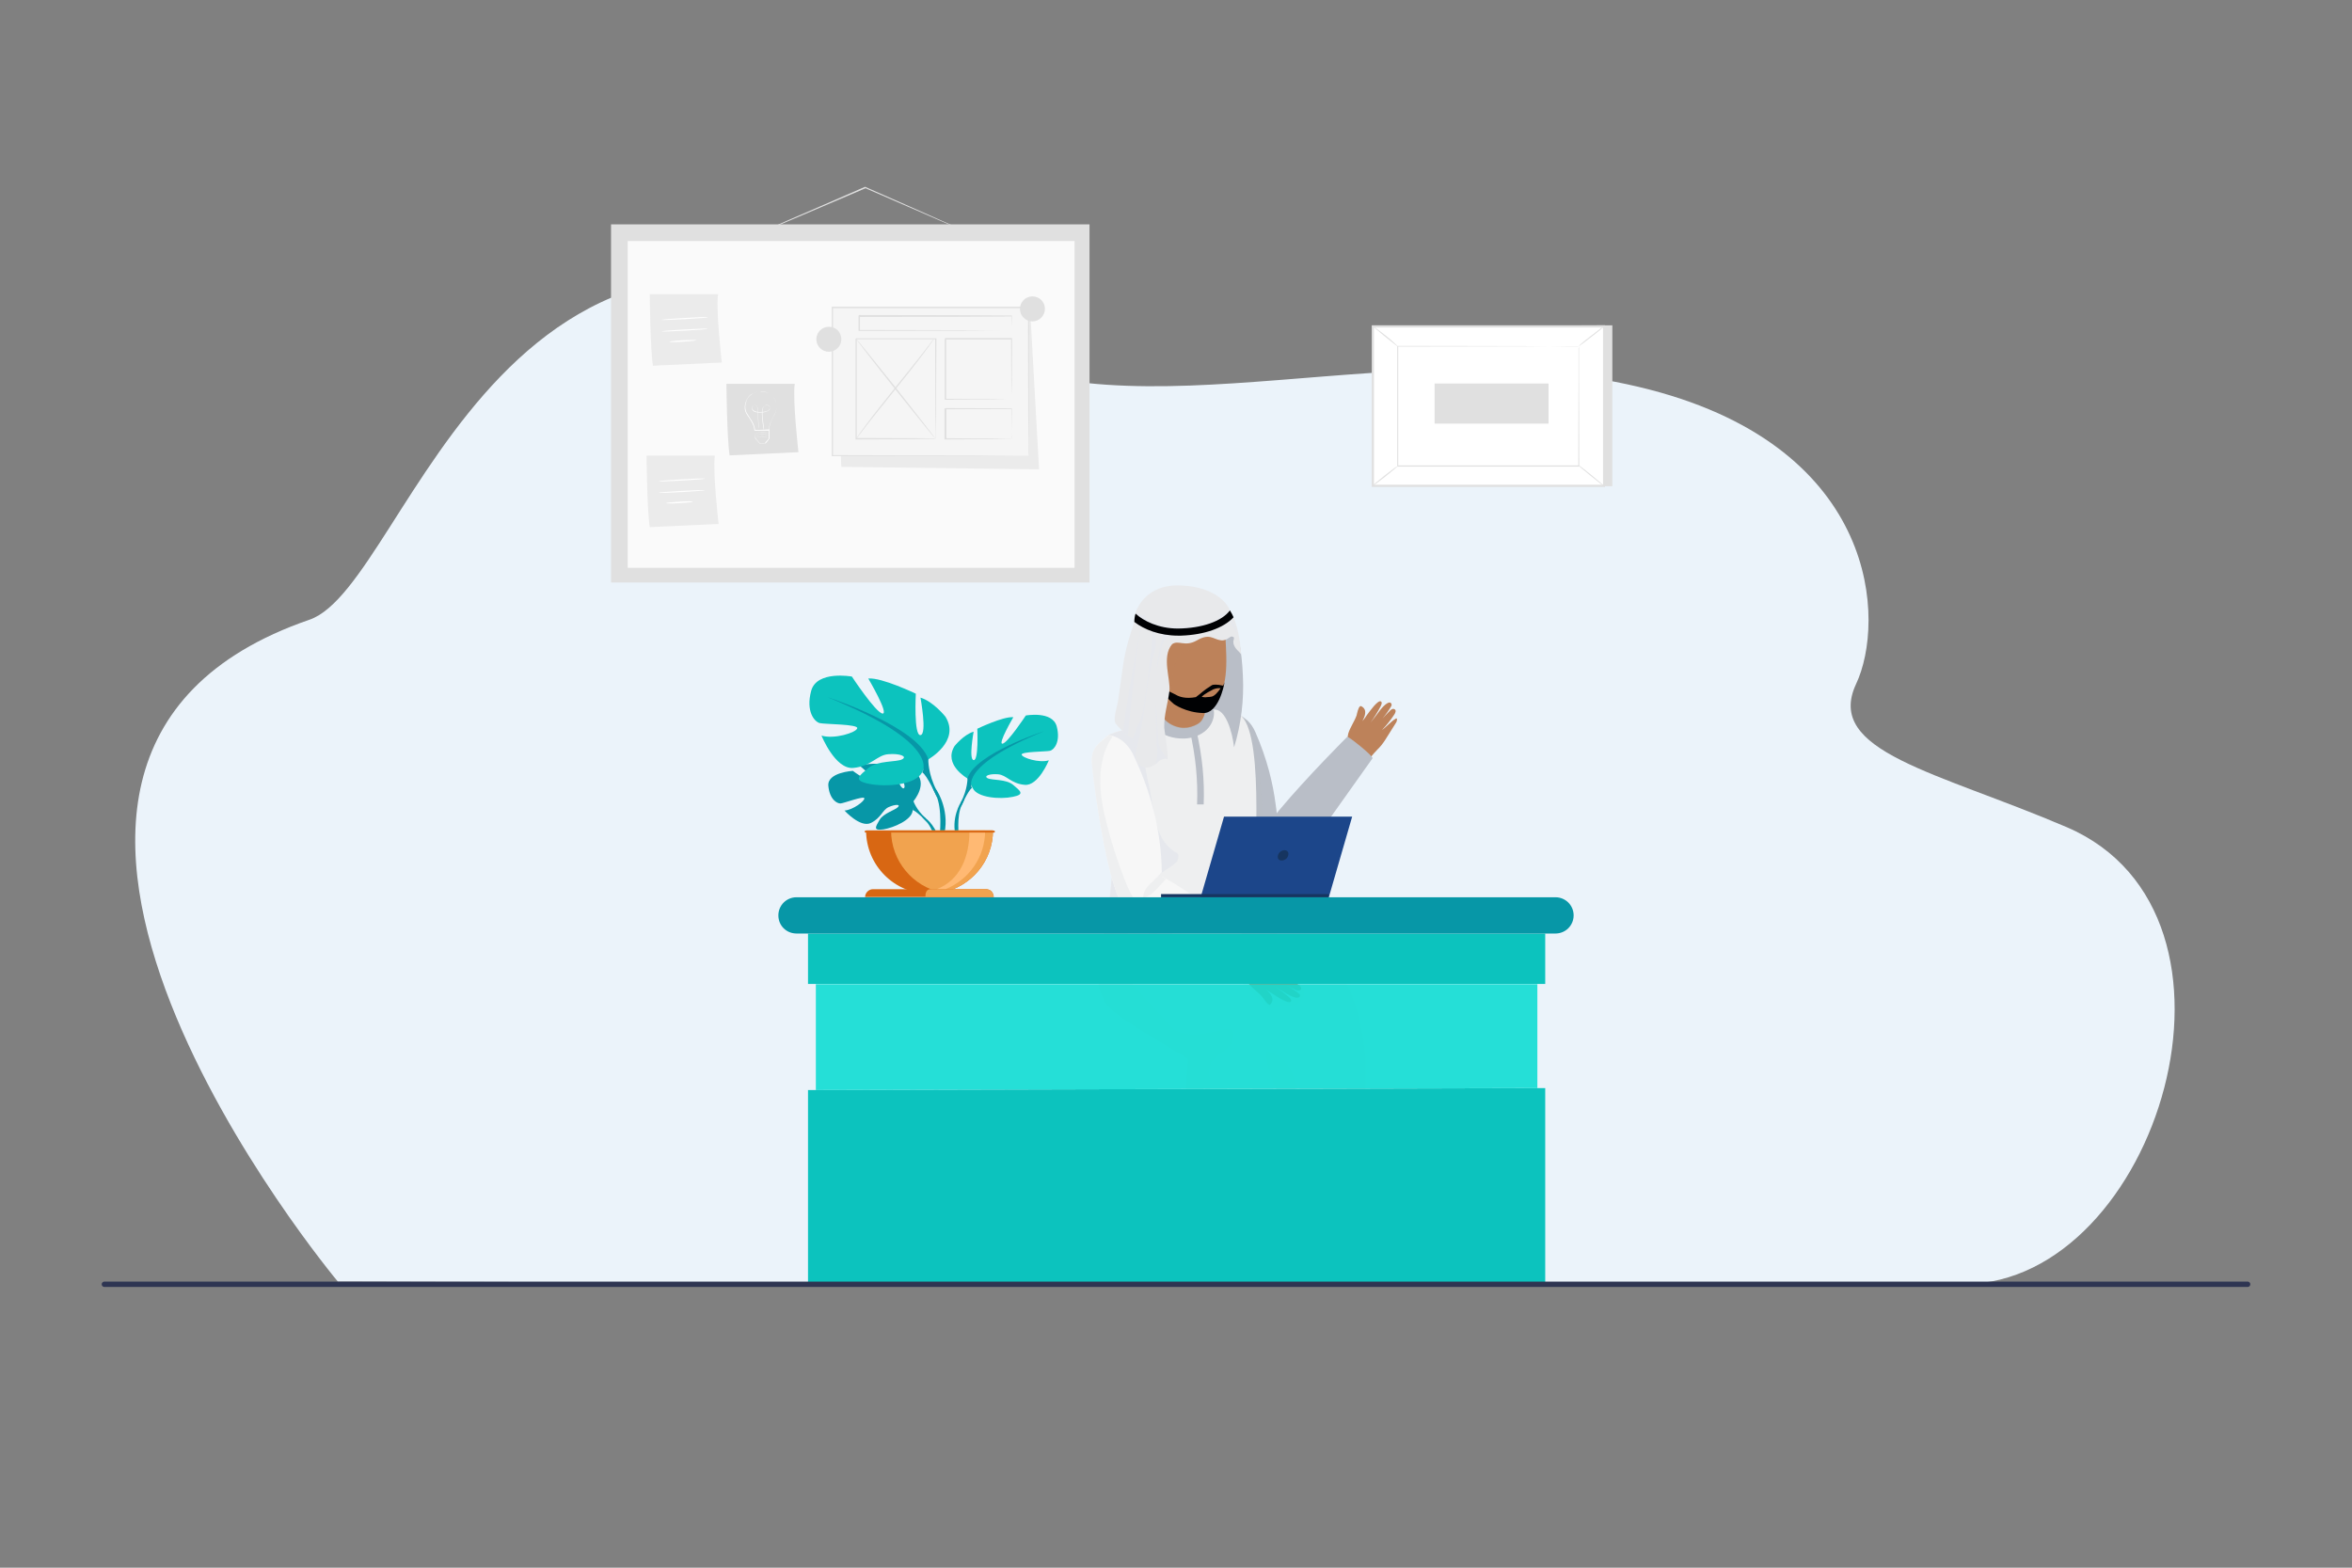
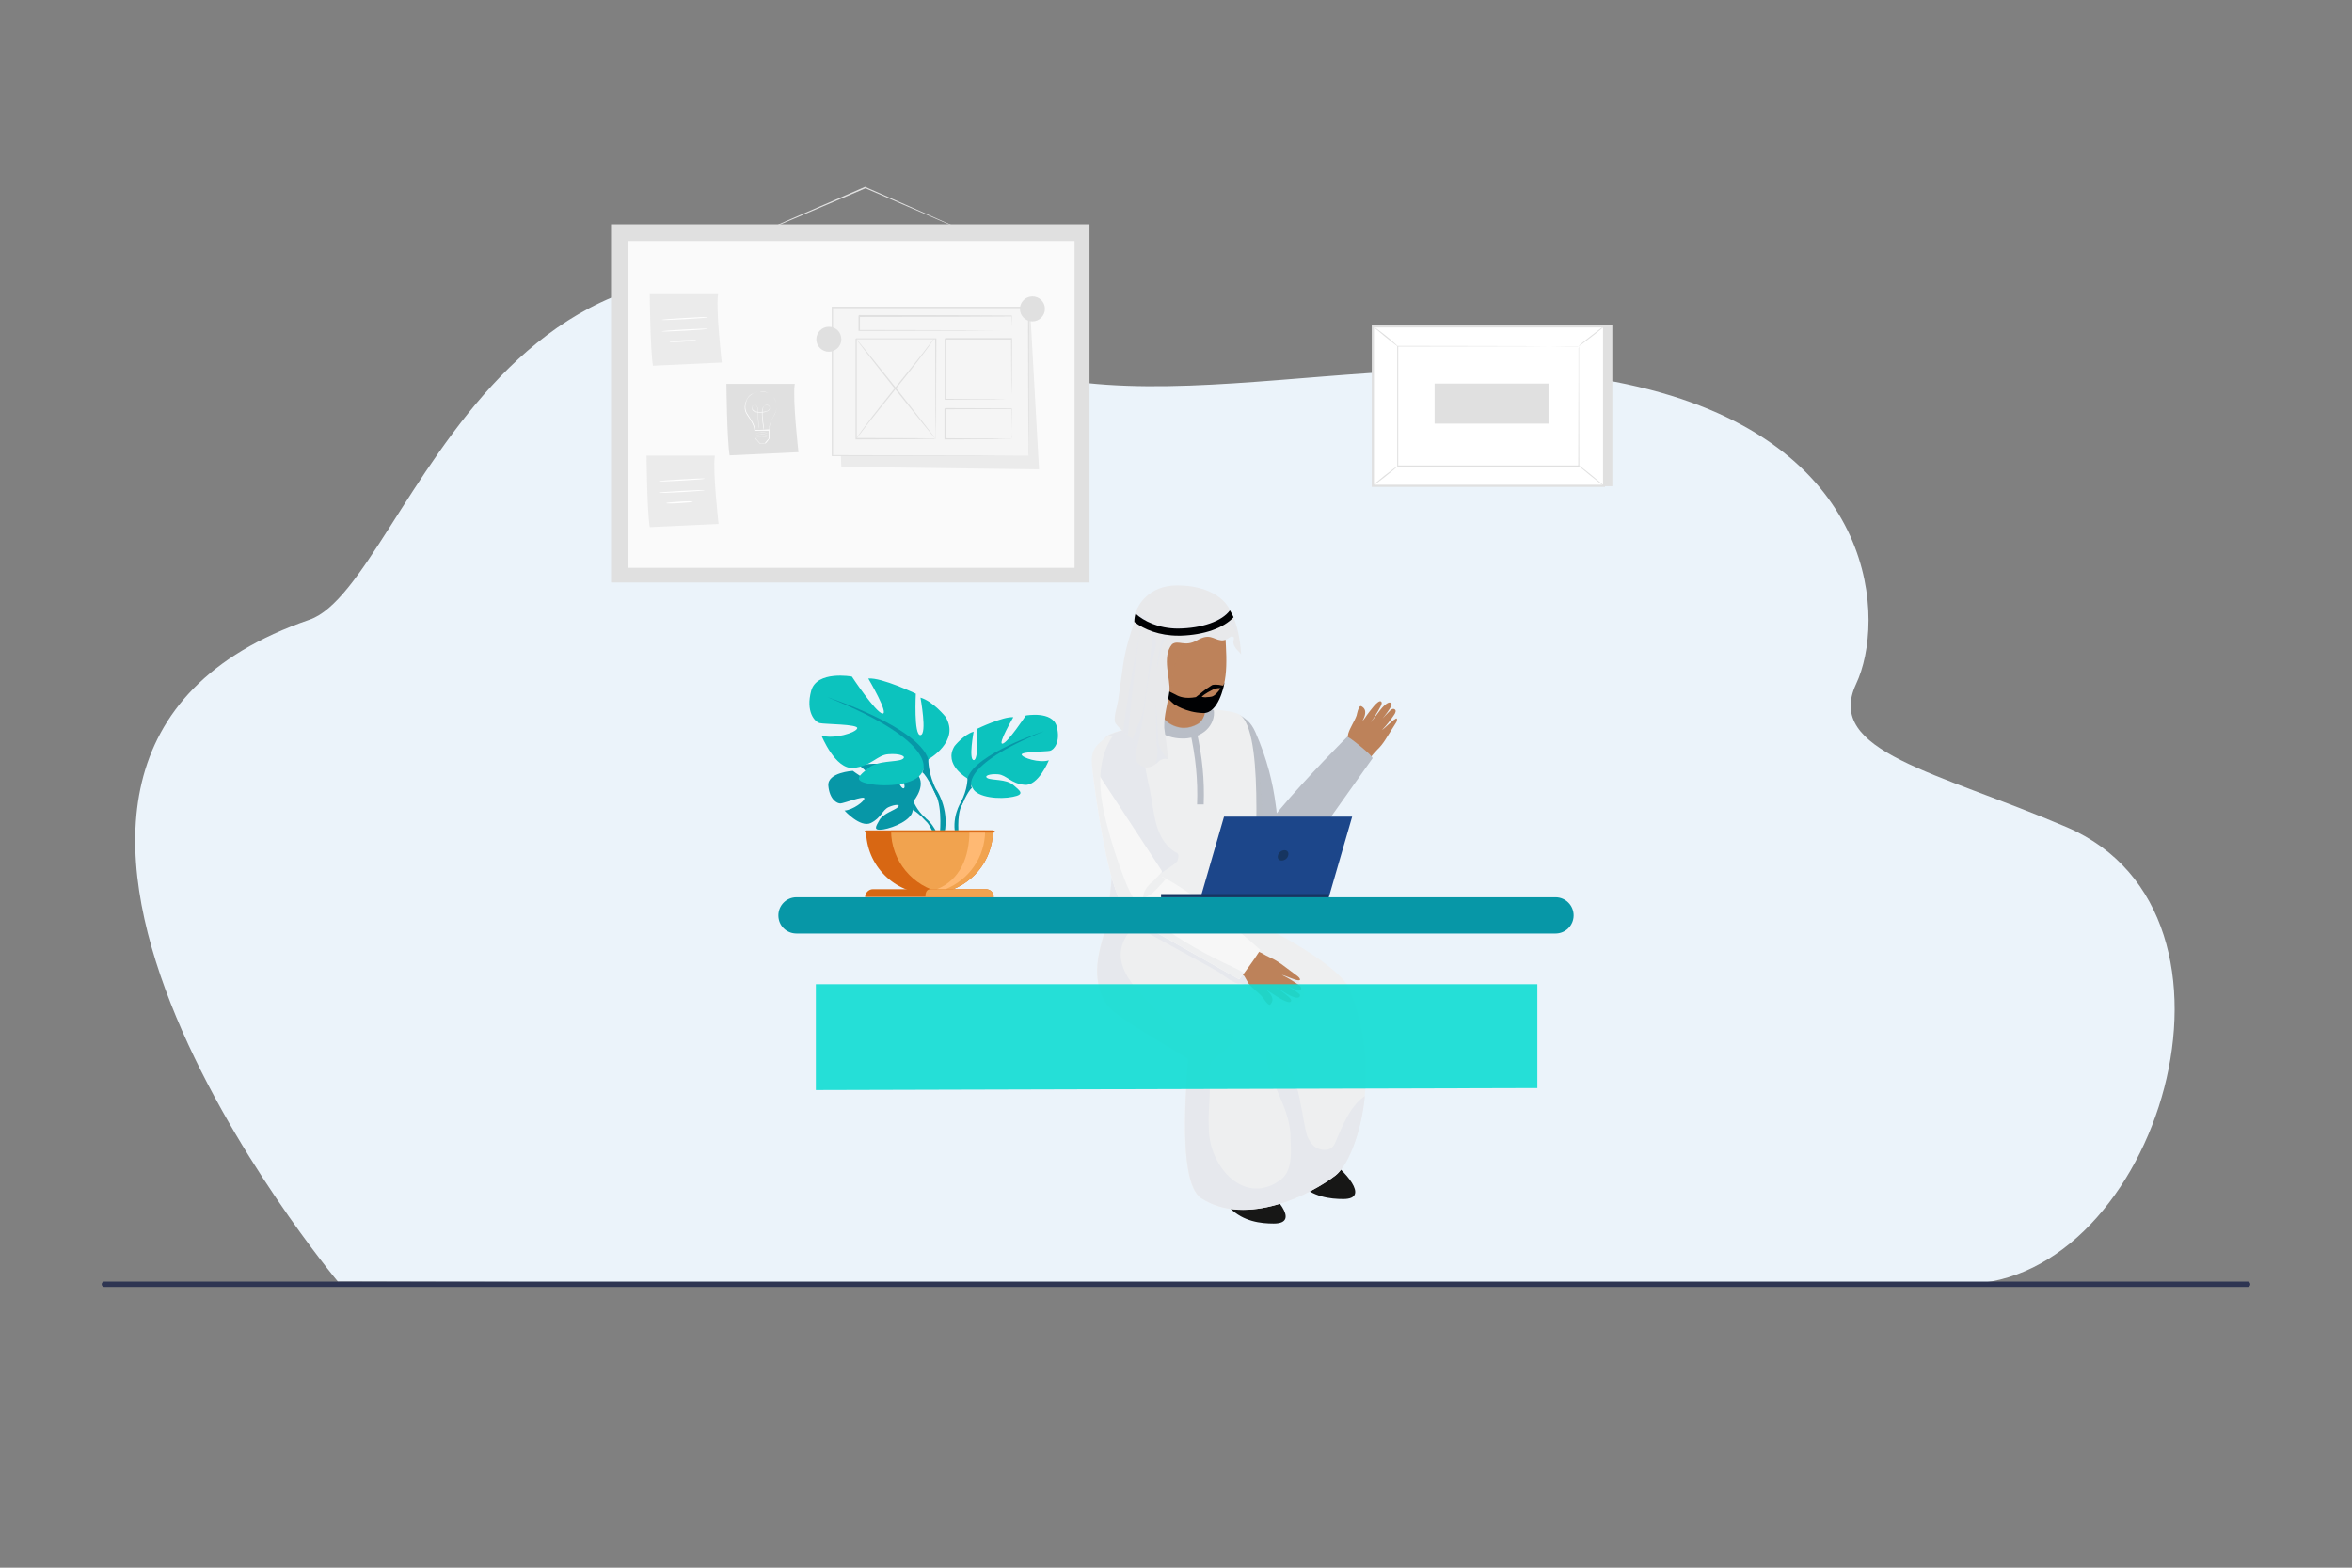
<svg xmlns="http://www.w3.org/2000/svg" xml:space="preserve" id="Layer_1" x="0" y="0" version="1.1" viewBox="0 0 960 640">
  <rect x="0" y="0" width="960" height="640" fill="#808080" stroke="none" />
  <style>
    .st3{fill:#b9bec7}.st4{fill:#bd825a}.st6{fill:#eeeff0}.st7{fill:#e6e8ed}.st9{opacity:.3;fill:#bd825a;enable-background:new}.st10{fill:#000103}.st11{fill:#e8e9eb}.st12{fill:#f7f7f7}.st15{fill:#0cc3be}.st16{fill:#0797a7}.st18{fill:#d86713}.st19{fill:#f1a34f}.st22{fill:#e0e0e0}.st23{fill:#fff}.st25{fill:#ebebeb}.st26{fill:#f5f5f5}
  </style>
  <path fill="#ebf3fa" d="M126.3 253c41.9-14.4 77.9-213 264.2-112 74.1 40.2 180.8-8.4 283 18.1 93.8 24.4 96 94.8 84.1 120.1-13 27.7 33 35.8 86 58.5 83 35.7 36.9 185.9-41.6 186.5-78.5.6-664.1-1-664.1-1S-40.2 310.3 126.3 253z" />
  <path fill="#e5bd99" d="M497.6 293.8c5.1-.7 9.7 2.9 10.4 7.9l8.2 50-20-.6-6.5-46.8c-.7-5.2 2.8-9.8 7.9-10.5z" />
  <path fill="#171716" d="M499.9 474s-13.6-5-12.1 10.8c.1.6 1.4 4 6.8 3.9 3.6 0 6.5 3.6 7.4 4.5 5.5 5.5 12.6 6.3 17.9 6.3 11.3 0 .3-12.1-6.9-16.8-7.4-4.7-13.1-8.7-13.1-8.7zm28.4-10s-13.6-5-12.1 10.8c.1.6 1.4 4 6.8 3.9 3.6 0 6.5 3.6 7.4 4.5 5.5 5.5 12.6 6.3 17.9 6.3 11.3 0 .3-12.1-6.9-16.8-7.4-4.7-13.1-8.7-13.1-8.7z" />
  <path d="M495.8 302.8c.1 2.8 1.4 14 3.4 25.5 1 4.4 2.3 8.7 4.4 12.7 2 3.7 5.1 7.5 8.8 10.1.9.7 1.9 1.2 2.9 1.7s2.1.9 3.2 1.2c1.1-1.9 1.6-4.5 1.9-6.5.5-3.3.7-6.7.7-9.9v-5.7c-.1-1.1-.2-2.1-.4-3.3-1.1-8.7-3.5-18.8-8.3-29.7-.9-2-1.9-3.5-3.1-4.6-.2-.2-.3-.3-.5-.4-.1-.1-.2-.2-.3-.2l-.3-.3c-.1-.1-.2-.1-.3-.2-.2-.1-.4-.3-.5-.4s-.2-.1-.3-.2c-.3-.2-.6-.3-.9-.5-.2-.1-.4-.2-.6-.2-.9-.3-1.8-.4-2.4-.2-7.5 1.8-7.6 5.8-7.4 11.1z" class="st3" />
  <path d="m553.7 314-2.1 1.4c-.7-.4-1.3-.8-1.9-1.4-2.6-2.6-1.8-6.3-.7-9.5.5-.8.8-1.5.8-1.6 0-.6.4-3 .5-3.4.8-2.6 2.5-4.9 3.4-7.4.2-.8.7-3.4 1.5-3.8.2-.1.4 0 .6.1 2.4 1.4 1.3 4 .3 6 .7-.8 1.3-1.7 1.9-2.6.8-1 4.5-6.4 5.7-5.4.6.5 0 1.5-.2 2-1.2 2.3-2.6 4.5-4.1 6.6 1.4-1.7 2.7-3.5 4-5.2.6-.8 3.2-3.8 4.3-2.8.3.3.4.8.2 1.2-1 1.8-2.2 3.4-3.6 5.1.9-1 1.8-1.9 2.8-2.9.4-.5 1.3-1.3 2-.9 1 .4.4 1.6 0 2.2-1.5 2.3-3.1 4.3-5 6.3 1.4-.9 4.2-4 5.5-4.5v-.1c.4-.2.6-.1.6.3 0 .5-.2 1.1-.5 1.5-1.7 2.7-2.7 4.3-4.4 7-.7 1.1-2 2.8-3 3.7-1.1 1.2-2 2.1-3 3.4-.7.8-1.8 1.9-2.9 2.9l-2.7 1.8z" class="st4" />
  <path d="M512.4 351c.1.4.3.8.5 1.2.5 1.1 1.3 2 2.3 2.9.1.1.3.2.4.3 3.8 2.8 9.1 2.4 12.4-.8.4-.4.7-.8 1.1-1.2l31.1-43.8c.6-.8-10-9.2-10.3-8.8 0 0-16.2 16.1-27.9 30.1-.3.4-.6.8-.9 1.1l-.9 1.2c-.4.5-.9 1.1-1.3 1.6l-1.2 1.5c-.8 1-1.5 2-2.2 2.9-.6.9-1.2 1.7-1.8 2.6-1.8 3-2.3 6.3-1.3 9.2z" class="st3" />
  <path fill="#b9bec7" d="M495.8 302.8c.1 2.8 1.4 14 3.4 25.5 1 4.4 2.3 8.7 4.4 12.7 2 3.7 5.1 7.5 8.8 10.1.1.4.3.8.5 1.2.5 1.1 1.3 2 2.3 2.9 0-.8.1-1.6.1-2.4.1-4.3.2-8.8.2-13.4-.1-15.7-1.5-32.5-6.1-45.1-.6-.6-1.3-1.1-1.9-1.5-.1-.1-.2-.1-.3-.2-.3-.2-.6-.3-.9-.5-.2-.1-.4-.2-.6-.2-.9-.3-1.8-.4-2.4-.2-7.6 1.8-7.7 5.8-7.5 11.1z" opacity=".2" />
  <path d="M449.4 318.6c2.9 5 4.4 11 4.9 17.9.9 11.5-.8 25.6-2.9 41.9-2.8 9.8-6.7 20.6.3 31.6 3.2 5 26.8 18 33.2 22.2.4.3-5.6 50 5.4 57 18.6 12 45-1.8 54.7-9.3 8.4-6.5 20.2-41.8 5.5-76.8-2.8-5.2-11.4-11.5-20.5-17-3.1-1.9-6.3-3.7-9.4-5.3-3.2-1.7-6.2-3.1-8.8-4.3-.2-20.9 4.6-74.3-5-84.1-1.9-2-8.1-2.4-11.5-2.7h-.3c-.4 0-.7-.1-1-.1-7.6-.8-15-.8-20.2 2.7-1.6 1.1-3.1 1.9-4.7 2.6-.1 0-.2.1-.3.1-2.9 1.2-5.6 1.9-8.2 2.5-2.7.6-5.2 1.2-7.5 2.2l-.6.3c-4.9 2.5-4.8 15.8-3.1 18.6z" class="st6" />
  <path d="m452.7 300.1.6-.3c2.3-1 4.8-1.6 7.5-2.2.8-.2 1.5-.4 2.3-.6 3.7 8 4.1 17.1 6.2 25.2 1.9 9.3 1.8 21.1 11.2 26.1 1 .7.2 2.7.1 3.2-3.2 3.8-13.2 6.7-8 11.1 8.6 7.1 19.1.6 28.9-.7 2.7-.2 7-.1 7.8 1.6 2.2 3-3.5 5.9-6.9 7.6-9.7 4.4-22.1 1.3-31.7 3.4 8.4 1.3 19.6 3.7 28.6 5.5-1.7 4 4.5 7.2 7.3 8.8 7.5 4.3 15.4 7.4 23.1 11.2 1.4 2.4 2.7 4.6 2.4 6-1.3 6.3-9.1 4.2-12.7 5.5-2.9 1.1-10.5-10.9-13.5-10-1.6.5-6.9-3.5-8.2-4.5-.8-.7-24-13-34.3-19.1-1.4 1.1-2.6 2.5-3.7 4.3-8.4 13.8 8.7 25.3 17.3 36.1 5.5 6.6 15.5 3.8 23.8 1.8 3.8-.5 2.4 5.7 1.2 6.6-3.7 3.7-9.3 5.6-8.6 11.6 1.1 7.6-.5 14.9 0 22.4 0 14.9 13.7 31.3 28.4 21.6 6.4-3.9 5-12.6 4.9-19.6-.9-12.4-9.7-21.7-9.7-33.4 13.5 2.5 13.3 22.7 16.5 34.4.8 1.7 1.6 3.4 3.6 4.8 3 1.5 6.2 1.4 7.7-1.6 3.1-7 5.8-14.7 11.8-19.1.2-.1.3-.3.5-.4-1.6 16.4-7.4 29-12 32.5-9.7 7.5-36.1 21.2-54.7 9.3-11-7-5-56.8-5.4-57-6.4-4.2-30-17.2-33.2-22.2-7-11-3.1-21.8-.3-31.6 2.1-16.3 3.8-30.4 2.8-41.9-.5-6.9-2-12.9-4.9-17.9-1.7-2.8-1.8-16.1 3.3-18.5z" class="st7" />
  <path d="M469 295c1 1.2 2 2.1 3.1 3 3 2.3 6.7 3.5 10.5 3.5h1c3.4-.2 6.5-1.4 8.7-3.4 2.4-2.2 3.6-5.4 3.1-8.3h-.3c-.4 0-.7-.1-1-.1-7.6-.8-15-.8-20.2 2.7-1.6 1.1-3.1 1.9-4.7 2.6h-.2z" class="st3" />
-   <path fill="#ecf5f7" d="M503.2 259.8c.2 2.5-1.9 4.8-4.3 5.6-2.4.8-5 .4-7.5-.1-1.5-.4-3.2-.8-4.7-.2-1.5.6-2.4 2.3-3.5 3.4-1.7 1.7-4.2 2.5-6.6 2-2.4-.4-4.5-2.1-5.4-4.3l32-6.4z" />
-   <path d="M503.7 305.1c-.7-6.2-3.4-15.9-8.3-15.4-4.6.5 1.4-7 2.1-9.6 2.2-8.6 2.8-17.5 1.8-26.3 0 .1 3.8.2 4.3.8 1.2 1.1 1.6 4.8 2 6.4 1 4.9 1.5 9.9 1.7 14.8.5 10-.7 19.8-3.6 29.3z" class="st3" />
  <path d="M469 270.8c.8 3.6 5.4 12.3 7.9 14.4 4.6 3.9 13.5 5.7 18.2 2 6.2-4.9 5.8-16.3 5-27.9-.9-11.6-9.9-13.1-17-7.6-7.2 5.4-16.7 7.8-14.1 19.1z" class="st4" />
  <path d="M491.2 278c-.3 3.1.6 6.2.9 9.4.2 3.1-.6 6.7-3.4 8.2-1.6.9-3.6 1.5-5.4 1.5-2.2 0-4.6-.8-6.4-2.1-2.2-1.5-3.6-4.4-3.6-4.4s-2.1-13-1.6-18.1l19.5 5.5z" class="st4" />
  <path d="M477.6 283c-1.3 2.3 0 8 .9 9.3 1.3 1.9 3.4 3.3 5.8 3.3 2.1 0 4.2-1.1 6.2-1.8h.3c-.5.8-1.2 1.5-2.1 2-1.6.9-3.6 1.5-5.4 1.5-2.2 0-4.6-.8-6.4-2.1-2.2-1.5-3.6-4.4-3.6-4.4s-.6-4-1.1-8.5l5.4.7z" class="st9" />
  <path d="M469 270.8c-2.6-11.3 6.9-13.6 14-19.1 7.2-5.5 16.2-4 17 7.6.1 1.2.2 2.4.2 3.5-3.5 2.6-6.6-3.5-10-.9-1.2.9-1.5 3-3.1 3.3-10.8 1.1-7.1 12.3-10.1 18.8-.1.3-.3.6-.4.8-2.6-2.6-6.8-10.7-7.6-14z" class="st9" />
  <path d="M467.1 273.8c.1.2.2.3.3.5.8 1.3 1.7 2.5 2.6 3.5.2.4.4.7.7 1.1 1.4 2.2 8.4 8.5 8.4 8.5s4.8 3.5 12 3.7c6.1.2 8.5-10.9 8.7-12.6-.1.2-.4 1.5-.7 1.4-2.3-.6-4.1-.4-4.4-.2-4 2.5-4.1 3.1-6.6 4.9-4.3.8-6.9-.2-8.2-1-2.9-1.4-5.8-2.9-7.2-3.6-3.2-1.6-3.5-4-3-6.1l-2.6-.1zm23.4 10.7c.1-.2 1-1.2 4.8-3.1 1.5-.6 2.6-.5 2.9-.4-1.1 1.6-2.5 3.2-3.7 3.4-.6.1-1.2.2-1.9.2-.4.2-2.1-.1-2.1-.1z" class="st10" />
  <path d="M455.1 294.8c.3.9 1.9 2.5 3.3 3.8.6.6 1.2 1.1 1.6 1.4l.3.3c1.1 1 2.5 1.8 4.1 1.7 4.8-.2 3.4-7.8 3.6-11.1.3-6.1.7-12.3 1-18.4.2-3.5.4-7-.4-10.4s.9-7.6-2.1-9.3c-1.4-.4-3.3-.2-3.5 1.2-4 11.3-4.4 16.2-5.3 22.6-.4 3.1-.9 6.2-1.3 9.3-.3 2.1-1.9 6.6-1.3 8.9z" class="st11" />
  <path d="M462.1 295.4c0 2.1.2 4.2.4 6.3.2 2.2.5 4.3.9 6.5.2 1.1.5 2.2.8 3.2 1.3 1.3 2.9 2.3 4.9 1.8 1.1-.3 1.8-.7 2.6-1.3.5-.3.9-.7 1.4-1.2.9-.7 2.5-1.2 3.5-.8.2-3-1.4-12.2-1.4-12.8-.1-5.4 1.4-9.5 2.1-14.9.6-4.8-3.3-14 1.1-19.2 2.6-1.9 5.2 1.3 10.2-1.6 5.2-3 6.5-.4 9.7 0 1.2.2 2.4-.3 3.3-1 .3-.2.6-.4.8-.5.4-.1.8 0 1.1.2.4.4-.1 1.3-.1 2 0 1 .5 1.9 1.1 2.7.6.8 1.6 1.5 2.1 2.4-.4-6.5-1.8-12.3-3.2-15.3-.3-.6-.7-1.2-1-1.9-.2-.3-.3-.6-.5-1 0-.1-.1-.2-.1-.3-2.1-4.5-9-9.7-21.3-9.7-12.1 0-16.1 8.6-16.9 10.8-.1.3-.1.4-.2.5-.2.7-.4 1.5-.5 2.2-.1.4-.1.8-.1 1.2-.1 2.4.4 4.7 1.4 6.8-.1.7-.2 1.5-.3 2.2-.5 3.9-.7 7.7-1 11.6-.3 7.2-1 14.1-.8 21.1z" class="st11" />
  <path d="M463.1 252.6c.1.1.2.1.3.2 3.2 2.3 7.1 3.7 11 4.4 3.9.7 7.9.8 11.9.7 2.9-.1 5.8-.4 8.4-1.4 3.2-1.3 5.8-3.6 7.8-6.4-.2-.3-.3-.6-.5-1 0-.1-.1-.2-.1-.3-.9 1.3-2.8 2-4.3 1.3.6.5.5 1.4.1 2-.5.6-1.2.9-1.9 1.1-1.1.4-2.3.8-3.4 1.3-.6.2-1.6-.6-2.2-.5-1 .3-1.5 1.4-2.5 1.5-4.8.4-9.5.2-14.3-.5-1.3-.2-2.7-.4-3.8-1.1-1.2-.6-2.1-1.8-2.3-3.1-.3.5-1.1.6-1.6.3s-1-.7-1.5-1c-.1-.1-.3-.2-.4-.2-.1.3-.1.4-.2.5-.3.7-.5 1.5-.5 2.2zm41.7 6.9c-.2-1.7-1-3.3-2.1-4.7-.4-.5-1-1.1-.9-1.8.1-.6.6-.3.9 0 1 .9 1.5 2.7 1.8 3.9.3 1 .2 1.7.3 2.6zM475 262c-.7 1.4-1.1 3-1.4 4.6-.5 2.2-1 4.4-1.5 6.7.4-4.7 1.5-9.4 2.5-14 0-.2.1-.4.2-.5.4-.4 1.4-.3 1.9-.3s.8.1.5.7c-.2.5-.8.8-1.2 1.2-.3.4-.7 1-1 1.6zm-12.6 39.6c.2 2.2.5 4.3.9 6.5 2.4-7.9 3.7-17.7 4.7-25.7.8-6.3 2.1-12.3 3.7-18.4.2-.9-.1-7.5-1.1-6.7-.5.4-.3 2.7-.3 3.3-.1 1.4-.3 2.9-.4 4.3-.3 2.9-.7 5.9-1 8.8-.7 5.8-1.6 11.5-2.5 17.3-.5 2.6-3.2 7.6-4 10.6zm-4-3.1c.6.6 1.2 1.1 1.6 1.4l.3.3v-.1l3-27.9c.6-5.7 1.6-11.3 2.7-17-.7 1.2-.7 3.2-1 4.6-.3 1.6-.7 3.3-1 4.9-2.2 11.2-4.1 22.4-5.6 33.8z" class="st7" />
  <path d="M463 253.9c4 3.1 10.3 5.6 17.9 5.6h1.1c9.5-.3 17.4-3.1 21.5-7.5-.4-.9-.9-1.9-1.5-2.8-3.2 4.4-11.4 7.3-21.2 7.4-7.9 0-14.1-3.1-17.3-6.1-.3.9-.5 2.1-.5 3.4z" class="st10" />
  <path d="M472.3 309.1c-.1.9-.4 1.8-.7 2.7.5-.3.9-.7 1.4-1.2.9-.7 2.5-1.2 3.5-.8-2.1-2.5-3.6-4.8-3.8-8.1-.3-5.2-.4-12.4-1.1-14.2.4 2 .2 13.5.5 16.3.3 1.8.5 3.7.2 5.3z" class="st7" />
  <path d="M488.6 328.4c.4-9.9-.6-19.7-2.9-29.9h2.7c2.3 10.2 3.3 20 2.9 29.9h-2.7z" class="st3" />
-   <path d="M445.7 312c.4 5.4 4.8 39.8 10.6 53.9.2.6.5 1.2.8 1.7.4.9.9 1.7 1.4 2.4.5.7 1.1 1.4 1.6 2.1 1.8 2 3.8 3.7 5.6 4.9 1.7 1.2 3.2 2 4 2.4.5.3.8.4.8.4h.1c1.8-.3 2.5-1.3 2.6-2.5.3-1.9-.6-4.3-.3-5.8.4-1.8 1.1-5.7 1.3-11.3v-4.7c-.2-11.8-2.6-28.7-11.8-47.7-2.2-4.5-5.9-6.8-8.3-7.4-.9-.3-1.7-.3-2 0-.2.1-.3.2-.5.4-4.4 3.4-6.4 5.7-5.9 11.2z" class="st12" />
+   <path d="M445.7 312c.4 5.4 4.8 39.8 10.6 53.9.2.6.5 1.2.8 1.7.4.9.9 1.7 1.4 2.4.5.7 1.1 1.4 1.6 2.1 1.8 2 3.8 3.7 5.6 4.9 1.7 1.2 3.2 2 4 2.4.5.3.8.4.8.4h.1c1.8-.3 2.5-1.3 2.6-2.5.3-1.9-.6-4.3-.3-5.8.4-1.8 1.1-5.7 1.3-11.3v-4.7z" class="st12" />
  <path d="m507.7 386.8-2.5-.6c-.5.6-.9 1.3-1.3 2-1.4 3.4.6 6.5 2.7 9.1.7.6 1.3 1.2 1.3 1.2.3.5 1.5 2.6 1.7 3 1.7 2.1 4.1 3.6 5.8 5.7.5.6 1.9 2.9 2.8 3 .2 0 .4-.2.5-.4 1.7-2.1-.2-4.2-1.9-5.8.9.6 1.8 1.2 2.8 1.8 1.1.7 6.5 4.4 7.3 3 .4-.7-.5-1.4-.9-1.8-2-1.7-4-3.2-6.2-4.6 1.9 1.1 3.7 2.3 5.6 3.4.9.5 4.3 2.4 5.1 1 .2-.4.1-.8-.3-1.1-1.6-1.3-3.3-2.4-5.2-3.4 1.2.6 2.4 1.2 3.6 1.7.5.3 1.7.7 2.2.1.8-.7-.2-1.6-.7-2-2.3-1.6-4.4-2.9-6.9-4.1 1.6.3 5.3 2.2 6.8 2.2h.1c.4 0 .6-.1.5-.5-.2-.5-.6-.9-1-1.2-2.6-1.9-4.1-3.1-6.7-5-1.1-.8-2.9-1.9-4.1-2.4-1.5-.7-2.6-1.3-4-2.1-1-.5-2.3-1.1-3.8-1.7l-3.3-.5z" class="st4" />
  <path d="M460.1 372.2c.6 1 1.3 1.9 2.2 2.7.5.4.9.7 1.4 1.1l2 1.2.5.3 4.5 2.5 35 19.8c.1.1.9-1 2.1-2.5 2.6-3.5 6.8-9.4 6.5-9.6 0 0-21.6-19.7-38.4-29-.4-.2-.7-.4-1.1-.6-.2-.1-.3-.2-.5-.2-.4-.2-.9-.4-1.3-.6h-.1c-4.7-1.6-10-.1-12.6 4.2 0 .1-.1.1-.1.2-.6 1-1 2.1-1.2 3.3-.6 2.4-.2 5 1.1 7.2z" class="st12" />
  <path d="M445.7 312c.4 5.4 4.8 39.8 10.6 53.9.2.6.5 1.2.8 1.7.4.9.9 1.7 1.4 2.4.5.7 1.1 1.4 1.6 2.1.6 1 1.3 1.9 2.2 2.7.5.4.9.7 1.4 1.1l2 1.2c1.7 1.2 3.2 2 4 2.4.5.3.8.4.8.4h.1l35 19.8c.1.1.9-1 2.1-2.5-1.3-.9-2.9-1.6-4.3-2.3-10.5-4.9-20.8-10.4-30.1-17.4-.3-.2-.5-.4-.8-.6-3.2-2.4-6.2-5.1-8.6-8.3-1.5-2.1-2.7-4.5-3.8-6.9l-1.2-3c-2.8-7.2-5.2-14.6-7.1-22.1-1.6-6.1-2.8-12.4-2.7-18.7.1-6.1 1.6-12.3 5-17.3-.9-.3-1.7-.3-2 0-.2.1-.3.2-.5.4-4.4 3.2-6.4 5.5-5.9 11z" class="st6" />
  <path d="M466.6 366.4c2.6-.3 4.6-2.4 6.3-4.3.5-.5.9-1 1.4-1.5.5-.6 1.1-1.2 1.6-1.8-.4-.2-.7-.4-1.1-.6-.2-.1-.3-.2-.5-.2v-2.1c-.5.5-.9 1-1.4 1.5-.6.7-1.3 1.3-1.9 2-2.1 1.7-4.4 4.1-4.4 7z" class="st6" />
  <path fill="#1c468a" d="M490.1 366.2h52.3l9.5-32.8h-52.3z" />
  <path fill="#163560" d="M473.9 365h68.4v1.3h-68.4zm51.9-15.8c.3-1.2-.3-2.1-1.5-2.1s-2.4.9-2.7 2.1c-.3 1.2.3 2.1 1.5 2.1s2.4-.8 2.7-2.1z" />
-   <path d="M630.7 523.8H329.8V445l300.9-.8zM329.8 381.1h300.9v20.6H329.8z" class="st15" />
  <path d="M325.1 381.1h309.8c4.1 0 7.4-3.3 7.4-7.4 0-4.1-3.3-7.4-7.4-7.4H325.1c-4.1 0-7.4 3.3-7.4 7.4 0 4.2 3.3 7.4 7.4 7.4z" class="st16" />
  <path fill="#10ddd3" d="M627.5 444.2 333 445v-43.2h294.5z" opacity=".9" />
  <path d="M372.9 327s6.3-7.4.4-12c0 0-4.3-2.6-7.8-2.4 0 0 5 8.4 3.4 9.2-1.6.8-4.9-9.7-4.9-9.7s-9.8-1-13 .6c0 0 8.4 6.9 6.6 7.3-1.8.4-9.5-5.3-9.5-5.3s-10.5.6-10 6.1c.5 5.6 3.6 7.3 5 7.2 1.4-.1 9.5-3.2 9.7-2.1.2 1.1-4.7 4.8-8.1 5 0 0 6.4 7.1 10.7 5.1 4.3-2.1 4.7-5.3 7.3-6.5 2.7-1.2 5-1.2 3.8 0-1.1 1.2-5.9 2.5-7.5 5.2-1.5 2.7-2.9 4.5 1.5 3.9 4.4-.7 11.6-3.9 12-7.6l.4-4z" class="st16" />
  <path d="M342.5 320.9s24.8-1 30.3 6.1c0 0 1.2 3.6 4.9 6.9l.6 1.6s-4.3-4.5-5.8-4.8c0 .1 2.4-8.7-30-9.8z" class="st16" />
  <path d="M377.8 334s5.3 3.9 5.7 11l-1 .1s-1.7-7.3-4.8-10.1c-3-3 .1-1 .1-1z" class="st16" />
  <path d="M394.9 317.8s-10-5.6-5.3-13.2c0 0 3.7-4.7 7.8-5.9 0 0-2.1 11.4 0 11.6 2.1.3 1.5-12.8 1.5-12.8s10.6-5.1 14.7-4.7c0 0-6.5 11.1-4.4 10.8 2.1-.3 9.5-11.5 9.5-11.5s10.8-2 12.6 4.4c1.7 6.4-1.1 9.6-2.7 10-1.6.4-11.9.3-11.6 1.6.3 1.3 7.2 3.5 11.1 2.3 0 0-4.3 10.6-9.9 10-5.6-.5-7.3-4-10.8-4.3s-6 .7-4.3 1.6c1.7.9 7.6.3 10.4 2.7 2.8 2.4 5.1 3.9-.1 4.9-5.2 1.1-14.6.4-16.4-3.6l-2.1-3.9z" class="st15" />
  <path d="M426.2 298.5s-28.1 9.1-31.3 19.2c0 0 .1 4.5-2.7 9.8v2s2.9-6.8 4.5-7.8c.1.1-6.2-8.7 29.5-23.2z" class="st16" />
  <path d="M392.2 327.5s-4.3 6.6-1.9 14.6l1.1-.3s-1.1-8.8 1.2-13.2c2.3-4.5-.4-1.1-.4-1.1z" class="st16" />
  <path d="M378.9 310s13.2-7.4 7-17.4c0 0-4.9-6.2-10.2-7.8 0 0 2.8 15 0 15.3-2.8.3-1.9-16.9-1.9-16.9s-13.9-6.7-19.4-6.2c0 0 8.6 14.6 5.8 14.3-2.8-.4-12.5-15.1-12.5-15.1s-14.3-2.6-16.6 5.8c-2.3 8.5 1.4 12.7 3.5 13.2s15.7.4 15.3 2.1c-.4 1.8-9.5 4.6-14.6 3 0 0 5.6 13.9 13 13.2 7.4-.7 9.7-5.3 14.3-5.6 4.6-.4 7.9.9 5.6 2.1-2.3 1.2-10 .4-13.7 3.5-3.7 3.1-6.7 5.1.2 6.5s19.2.5 21.7-4.8l2.5-5.2z" class="st15" />
  <path d="M337.7 284.6s37 12 41.2 25.4c0 0-.2 6 3.5 12.9v2.6s-3.9-9-6-10.2c.1-.1 8.3-11.7-38.7-30.7z" class="st16" />
  <path d="M382.5 322.9s5.7 8.7 2.5 19.2l-1.5-.4s1.4-11.6-1.6-17.5c-3-5.8.6-1.3.6-1.3z" class="st16" />
  <path d="M353.5 339c0 14.3 11.6 25.9 25.9 25.9 1.7 0 3.5-.2 5.1-.5 11.8-2.4 20.8-12.8 20.8-25.4h-51.8z" class="st18" />
  <path d="M363.7 339c0 12.5 8.9 23 20.8 25.4 11.8-2.4 20.8-12.8 20.8-25.4h-41.6z" class="st19" />
  <path d="M353.1 366.2h52.5c0-.9-.4-1.7-.9-2.3-.6-.6-1.4-.9-2.3-.9h-46.1c-1.7 0-3.2 1.5-3.2 3.2z" class="st18" />
  <path fill="#ffb973" d="M385.9 363h-3.5c9.5-3.8 13.3-13.1 13.3-24h6.4c0 11-6.7 20.2-16.2 24z" />
  <path d="M377.7 366.2h27.9c0-.9-.4-1.7-.9-2.3-.6-.6-1.4-.9-2.3-.9h-22.5c-1.8 0-2.2 1.5-2.2 3.2z" class="st19" />
  <path d="M353.3 339.9h52.4c.2 0 .4-.2.4-.4s-.2-.4-.4-.4h-52.4c-.2 0-.4.2-.4.4 0 .1.2.4.4.4z" class="st18" />
  <path fill="#2e3552" d="M917.4 525.4H42.6c-.6 0-1.1-.5-1.1-1.1 0-.6.5-1.1 1.1-1.1h874.8c.6 0 1.1.5 1.1 1.1 0 .6-.5 1.1-1.1 1.1z" />
  <path d="M658.1 132.8v65.7h-94.4l-3.4-65.3z" class="st22" />
  <path d="M575 118.6h65.1v94.3H575z" class="st23" transform="rotate(-90 607.504 165.782)" />
  <path d="M655.1 198.8h-95.2v-66h95.2v66zm-94.3-.9h93.5v-64.2h-93.5v64.2z" class="st22" />
  <path d="M570.5 141.3h73.9v48.9h-73.9z" class="st23" />
  <path d="M644.5 141.3h-5.6c-3.5 0-8.7 0-15.2.1-13 0-31.5.1-53.2.1l.2-.2v48.9l-.2-.2h73.9l-.2.2c0-14.9.1-27.1.1-35.6v-12.4c.1-.6.2-.9.2-.9v13.3c0 8.5.1 20.8.1 35.7v.2h-74.3v-49.3h.2c21.8 0 40.3.1 53.3.1 6.5 0 11.6 0 15.2.1h5c.3-.1.5-.1.5-.1z" class="st22" />
  <path d="M560.3 133.1c0-.1.7.4 1.6 1.1 1 .7 2.3 1.7 3.7 2.8 1.4 1.1 2.7 2.2 3.5 3 .9.8 1.4 1.3 1.4 1.4-.1.1-2.4-1.8-5.2-4-2.8-2.4-5.1-4.2-5-4.3zm94.4.1c.1.1-2.1 2-5 4.2-2.8 2.2-5.2 4-5.3 3.9-.1-.1 2.1-2 5-4.2 2.8-2.2 5.2-4 5.3-3.9z" class="st22" />
  <path d="M654.6 198.3c-3.5-2.8-7-5.7-10.5-8.5" class="st23" />
  <path d="M644.1 189.8c.1-.1 2.5 1.7 5.4 4.1 2.9 2.4 5.2 4.3 5.1 4.4-.1.1-2.5-1.7-5.4-4.1-2.9-2.3-5.2-4.3-5.1-4.4zm-83.8 8.5c-.1-.1 2.1-2 4.9-4.2 2.8-2.2 5.1-3.9 5.2-3.8.1.1-2.1 2-4.9 4.2-2.8 2.2-5.1 3.9-5.2 3.8z" class="st22" />
  <path d="M600.6 141.5H617V188h-16.4z" class="st22" transform="rotate(-90 608.809 164.754)" />
  <path d="M397.3 96s-.1 0-.2-.1c-.2-.1-.4-.2-.7-.3-.6-.3-1.5-.6-2.5-1.1-2.2-1-5.4-2.3-9.2-4-7.8-3.4-18.6-8.1-30.4-13.2-.4-.2-.7-.3-1.1-.5h.2c-11.7 5-22.2 9.5-29.8 12.7-3.8 1.6-6.8 2.9-9 3.8-1 .4-1.9.8-2.5 1l-.9.3s.3-.2.8-.4c.6-.3 1.4-.6 2.4-1.1 2.2-1 5.2-2.3 8.9-3.9 7.6-3.3 18.1-7.8 29.7-12.9h.2c.3.1.7.3 1.1.5 11.8 5.2 22.5 9.9 30.3 13.4 3.8 1.7 7 3.1 9.2 4.1 1 .5 1.9.9 2.5 1.1.3.1.5.2.6.3.3.2.4.3.4.3z" class="st22" />
  <path d="M249.4 91.6h195.3v146.2H249.4z" class="st22" />
  <path fill="#fafafa" d="M256.2 98.4h182.4v133.4H256.2z" />
  <path d="M296.5 156.7s.2 22.4 1.3 29.2l28.1-1.3s-2.5-22-1.5-27.9h-27.9z" class="st22" />
  <path d="M310.3 159.9h.4c.3 0 .7 0 1.2.1s1.1.2 1.8.5 1.3.8 1.9 1.5c.6.7 1.1 1.6 1.3 2.7.2 1.1.1 2.3-.3 3.5-.2.6-.5 1.2-.8 1.7-.3.6-.6 1.1-.9 1.8-.5 1.2-1 2.6-1.1 4v.1h-5.9v-.1c0-1.4-.7-2.7-1.3-3.8-.3-.6-.7-1.1-1.1-1.7-.3-.5-.7-1-1-1.6-.6-1.1-.6-2.4-.4-3.4.2-1.1.6-2 1.1-2.8.5-.8 1.2-1.3 1.8-1.6.6-.4 1.2-.5 1.7-.7.5-.1.9-.2 1.1-.2h.5-.4c-.3 0-.6.1-1.1.2-.5.1-1.1.3-1.7.7-.6.4-1.3.9-1.8 1.6-.5.7-.8 1.7-1 2.7-.2 1-.1 2.2.4 3.3.3.5.6 1 1 1.6.3.5.7 1.1 1.1 1.7.7 1.2 1.3 2.5 1.4 3.9l-.1-.1h5.7l-.1.1c.2-1.5.6-2.8 1.2-4l.9-1.8c.3-.6.6-1.1.8-1.7.4-1.1.5-2.3.3-3.4-.2-1-.7-1.9-1.3-2.7-.6-.7-1.2-1.2-1.9-1.5-.6-.3-1.3-.5-1.7-.6-.5-.1-.9-.1-1.2-.1h-.3c-.1.1-.2.1-.2.1z" class="st23" />
  <path d="M311.8 175.5s0-.1 0 0c0-.2 0-.2-.1-.3 0-.2-.1-.6-.2-1-.1-.9-.3-2.1-.4-3.7 0-.4-.1-.8-.1-1.2V168c0-.5.1-1 .3-1.4.2-.4.6-.9 1.1-1.1.5-.2 1.1-.1 1.5.3.2.2.3.5.3.8 0 .3-.1.6-.3.8-.2.2-.4.4-.7.5-.3.1-.5.2-.8.3-.6.1-1.2.2-1.8.2-.6 0-1.2 0-1.8-.1-.3 0-.6-.1-.8-.2-.3-.1-.5-.3-.7-.5-.2-.2-.3-.5-.4-.8-.1-.3 0-.6.1-.8.1-.3.3-.5.6-.6.3-.1.6-.1.8 0 .2.1.4.3.6.5.1.2.2.5.3.7.1.5.1 1 .1 1.4 0 .9.1 1.8.1 2.6.1 1.6.1 2.8.2 3.7v1.4-.4c0-.2 0-.6-.1-1-.1-.9-.1-2.2-.2-3.7 0-.8-.1-1.6-.1-2.6 0-.5 0-.9-.1-1.4-.1-.2-.1-.5-.3-.7-.1-.2-.3-.4-.6-.5-.2-.1-.5-.1-.7 0-.2.1-.4.3-.5.5-.1.2-.2.5-.1.8.1.3.2.5.4.7.4.4.9.6 1.5.7.6.1 1.2.1 1.8.1.6 0 1.2-.1 1.8-.2.3-.1.6-.1.8-.3.3-.1.5-.3.6-.5.2-.2.3-.5.3-.8 0-.3-.1-.5-.3-.7-.4-.4-1-.5-1.4-.3-.5.2-.8.6-1 1-.2.4-.3.9-.3 1.4v1.3c0 .4 0 .8.1 1.2.1 1.6.3 2.8.4 3.7.1.4.1.8.1 1v.5c0-.1 0 0 0 0z" class="st23" />
  <path d="M308.1 175.6s0 .3.1.9c0 .7.1 1.5.1 2.4v-.1c.6.7 1.2 1.4 1.9 2.2h-.1c.7 0 1.4-.1 2.2-.1h-.1c.4-.4.7-.9 1.1-1.3.2-.2.4-.4.5-.7v.1c0-1.3-.1-2.5-.1-3.6l.1.1h-5.3c-.2.1-.4.1-.4.1h.4c.3 0 .7 0 1.2-.1 1.1 0 2.5-.1 4.2-.2h.1v.1c0 1.1.1 2.3.1 3.6-.2.2-.4.4-.5.7-.4.5-.7.9-1.1 1.3h-.1c-.8 0-1.5.1-2.2.1h-.1c-.7-.8-1.3-1.6-1.9-2.2v-2.5c-.1-.5-.1-.8-.1-.8z" class="st23" />
  <path d="M313.7 178.8s-.1 0-.2-.1-.3-.1-.6-.2c-.5-.2-1.2-.3-2-.3s-1.5.2-2 .4l-.6.3c-.1.1-.2.1-.2.1s.1-.1.2-.1c.1-.1.3-.2.5-.3.5-.2 1.2-.4 2-.5.8 0 1.5.1 2 .3l.6.3c.3 0 .3.1.3.1zm0-.9s-.1 0-.2-.1-.3-.1-.6-.2c-.5-.2-1.2-.3-2-.3s-1.5.2-2 .4l-.6.3c-.1.1-.2.1-.2.1s.1-.1.2-.1c.1-.1.3-.2.5-.3.5-.2 1.2-.4 2-.5.8 0 1.5.1 2 .3l.6.3c.3 0 .3.1.3.1z" class="st23" />
  <path d="M313.7 177.1s-.1 0-.2-.1-.3-.1-.6-.2c-.5-.2-1.2-.3-2-.3s-1.5.2-2 .4l-.6.3c-.1.1-.2.1-.2.1s.1-.1.2-.1c.1-.1.3-.2.5-.3.5-.2 1.2-.4 2-.5.8 0 1.5.1 2 .3l.6.3c.2 0 .3.1.3.1z" class="st23" />
  <path d="M265.2 120.1s.2 22.4 1.3 29.2l28.1-1.3s-2.5-22-1.5-27.9h-27.9z" class="st25" />
  <path d="M288.9 129.5c0 .2-4.2.5-9.4.8-5.2.3-9.4.4-9.4.3 0-.2 4.2-.5 9.4-.8 5.2-.3 9.4-.5 9.4-.3zm0 4.7c0 .2-4.2.5-9.4.8-5.2.3-9.4.4-9.4.3 0-.2 4.2-.5 9.4-.8 5.2-.3 9.4-.4 9.4-.3zm-4.8 4.7c0 .2-2.4.4-5.4.6-3 .2-5.4.2-5.4 0s2.4-.4 5.4-.6c3-.1 5.4-.2 5.4 0z" class="st23" />
  <path d="M263.9 186s.2 22.4 1.3 29.2l28.1-1.3s-2.5-22-1.5-27.9h-27.9z" class="st25" />
  <path d="M287.6 195.4c0 .2-4.2.5-9.4.8-5.2.3-9.4.4-9.4.3 0-.2 4.2-.5 9.4-.8 5.1-.3 9.4-.5 9.4-.3zm0 4.7c0 .2-4.2.5-9.4.8-5.2.3-9.4.4-9.4.3 0-.2 4.2-.5 9.4-.8 5.1-.3 9.4-.4 9.4-.3zm-4.8 4.7c0 .2-2.4.4-5.4.6-3 .2-5.4.2-5.4 0s2.4-.4 5.4-.6c3-.2 5.4-.2 5.4 0z" class="st23" />
  <path d="m340.7 126 2.7 64.6 80.7 1-3.6-64.7z" class="st25" />
  <path d="M339.7 125.5h80.1V186h-80.1z" class="st26" />
  <path d="M419.8 186v-4.3c0-2.8 0-7-.1-12.2 0-10.5-.1-25.6-.1-43.9l.2.2h-80.1l.3-.3V186l-.2-.2c23.7.1 43.7.1 57.8.1 7 0 12.6.1 16.4.1h5.8-5.8c-3.8 0-9.4 0-16.4.1-14.1 0-34.2.1-57.9.1h-.2v-61h80.6v.2c0 18.3-.1 33.5-.1 44 0 5.2 0 9.4-.1 12.2v3.2c0 .9-.1 1.2-.1 1.2z" class="st22" />
  <path d="M349.4 138.4h32.5v40.9h-32.5z" class="st26" />
  <path d="M381.9 179.2v-3c0-2 0-4.8-.1-8.4 0-7.2-.1-17.4-.1-29.5l.2.2h-32.5l.3-.3V179l-.2-.2c9.7 0 17.8.1 23.5.1 2.8 0 5 0 6.6.1h1.7c.3.2.6.2.6.2h-2.3c-1.5 0-3.7 0-6.5.1-5.7 0-13.9.1-23.7.1h-.2v-41l.3-.3h32.7v.2c-.1 12.2-.1 22.4-.1 29.6 0 3.6 0 6.4-.1 8.3v2.8l-.1.2z" class="st22" />
  <path d="M350.6 129h62.2v5.9h-62.2z" class="st26" />
  <path d="M412.9 134.9v-1.5c0-1 0-2.5-.1-4.3l.1.1c-10.5.1-34.4.2-62.2.2.5-.6.2-.2.3-.3v5.9l-.3-.3c17.4 0 32.9.1 44.1.1 5.6 0 10.1.1 13.2.1h4.9-4.7c-3.1 0-7.6 0-13.2.1-11.2 0-26.8.1-44.3.1h-.3v-6.2l.3-.3c27.8 0 51.7.1 62.2.2h.1v.1c0 1.9 0 3.4-.1 4.4v1.6z" class="st22" />
  <path d="M385.8 138.4h27V163h-27z" class="st26" />
  <path d="M412.9 163v-1.8c0-1.2 0-2.9-.1-5 0-4.3-.1-10.5-.1-17.8l.2.2h-27l.3-.3V163l-.2-.2c8 .1 14.7.1 19.5.1 2.3 0 4.2 0 5.5.1h1.9-1.9c-1.3 0-3.2 0-5.5.1-4.8 0-11.6.1-19.7.1h-.2v-24.9l.3-.3h27.2v.2c0 7.4-.1 13.6-.1 17.9 0 2.1 0 3.8-.1 5v1.9z" class="st22" />
-   <path d="M385.8 166.9h27v12.4h-27z" class="st26" />
  <path d="M412.9 179.2v-3.4c0-2.2-.1-5.2-.1-9l.2.2c-7 0-16.6 0-27 .1l.3-.3v12.4l-.3-.3c7.8.1 14.5.1 19.3.1 2.4 0 4.3.1 5.6.1h1.5c.3.1.5.1.5.1h-2c-1.4 0-3.2 0-5.6.1-4.9 0-11.6.1-19.5.1h-.3v-12.5.1-.1l.3-.3c10.5 0 20 .1 27 .1h.2v.2c0 3.8-.1 6.9-.1 9.1 0 1 0 1.8-.1 2.4.1.6.1.8.1.8z" class="st22" />
  <path d="M381.1 138.4c-10.1 13.9-21.6 26.9-31.7 40.8" class="st23" />
  <path d="M349.4 179.2s.1-.2.3-.5c.2-.3.5-.7.8-1.2.7-1.1 1.9-2.6 3.3-4.5 2.8-3.8 6.8-8.8 11.3-14.4 4.5-5.6 8.5-10.6 11.4-14.3 1.4-1.8 2.5-3.3 3.4-4.4.4-.5.7-.9.9-1.2.2-.3.3-.4.4-.4 0 0-.1.2-.3.5-.2.3-.5.7-.8 1.2-.7 1.1-1.9 2.6-3.3 4.5-2.8 3.8-6.8 8.8-11.3 14.4-4.5 5.6-8.5 10.6-11.4 14.3-1.4 1.8-2.5 3.3-3.4 4.4-.4.5-.7.9-.9 1.2l-.4.4z" class="st22" />
  <path d="m349.4 138.4 32.5 40.8" class="st23" />
  <path d="M381.9 179.2c-.1.1-7.5-9-16.5-20.3s-16.1-20.5-16-20.6c.1-.1 7.5 9 16.5 20.3 8.9 11.3 16.1 20.5 16 20.6zm-38.5-40.7c0 2.8-2.3 5.1-5.1 5.1s-5.1-2.3-5.1-5.1 2.3-5.1 5.1-5.1c2.9 0 5.1 2.2 5.1 5.1zm83.1-12.4c0 2.8-2.3 5.1-5.1 5.1s-5.1-2.3-5.1-5.1 2.3-5.1 5.1-5.1c2.9 0 5.1 2.3 5.1 5.1z" class="st22" />
</svg>